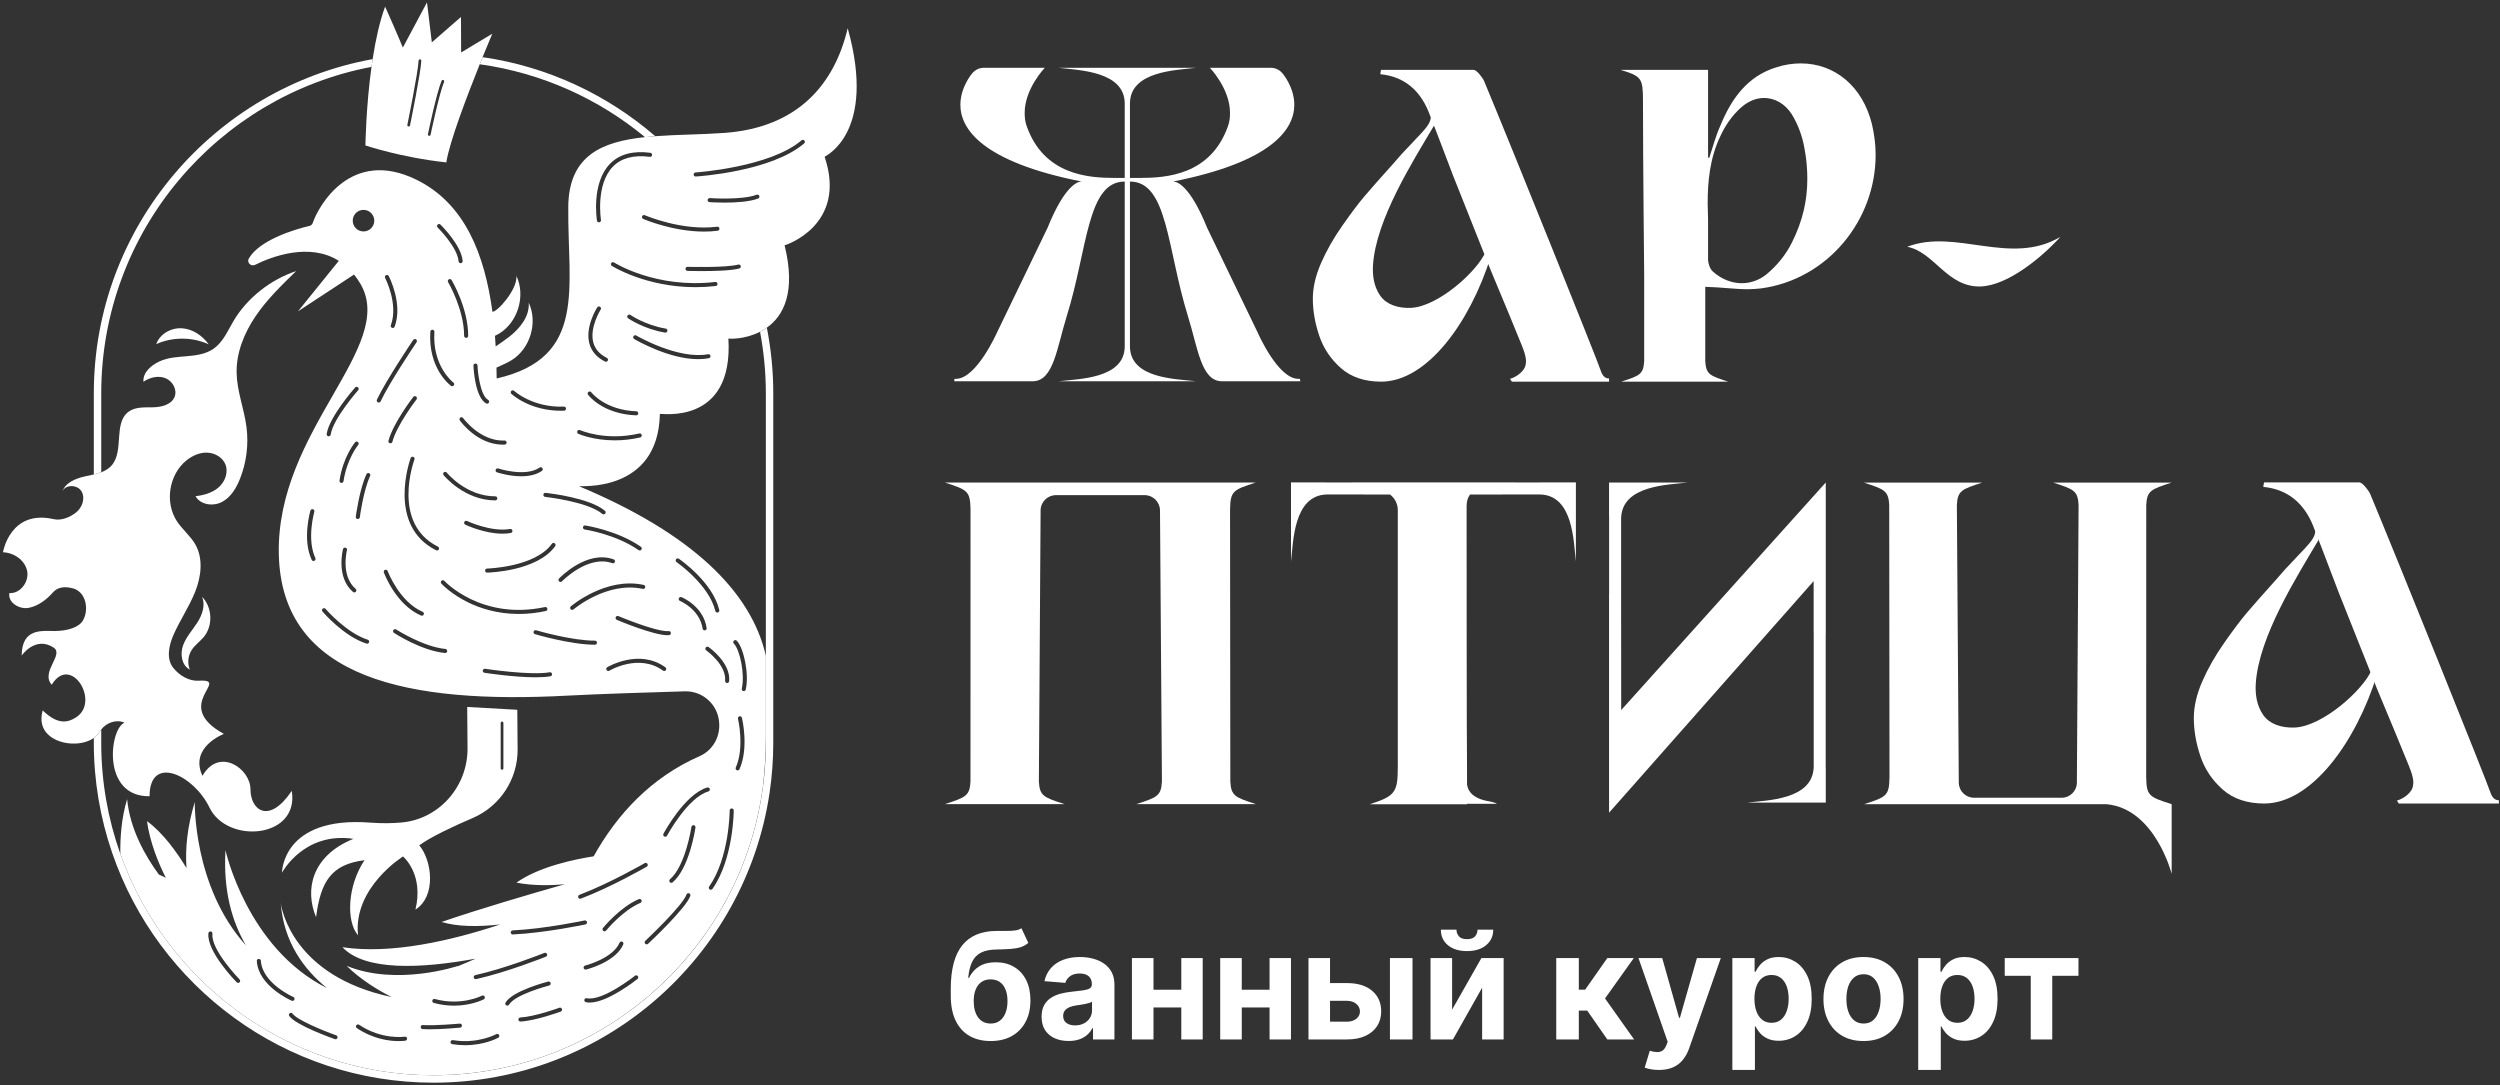
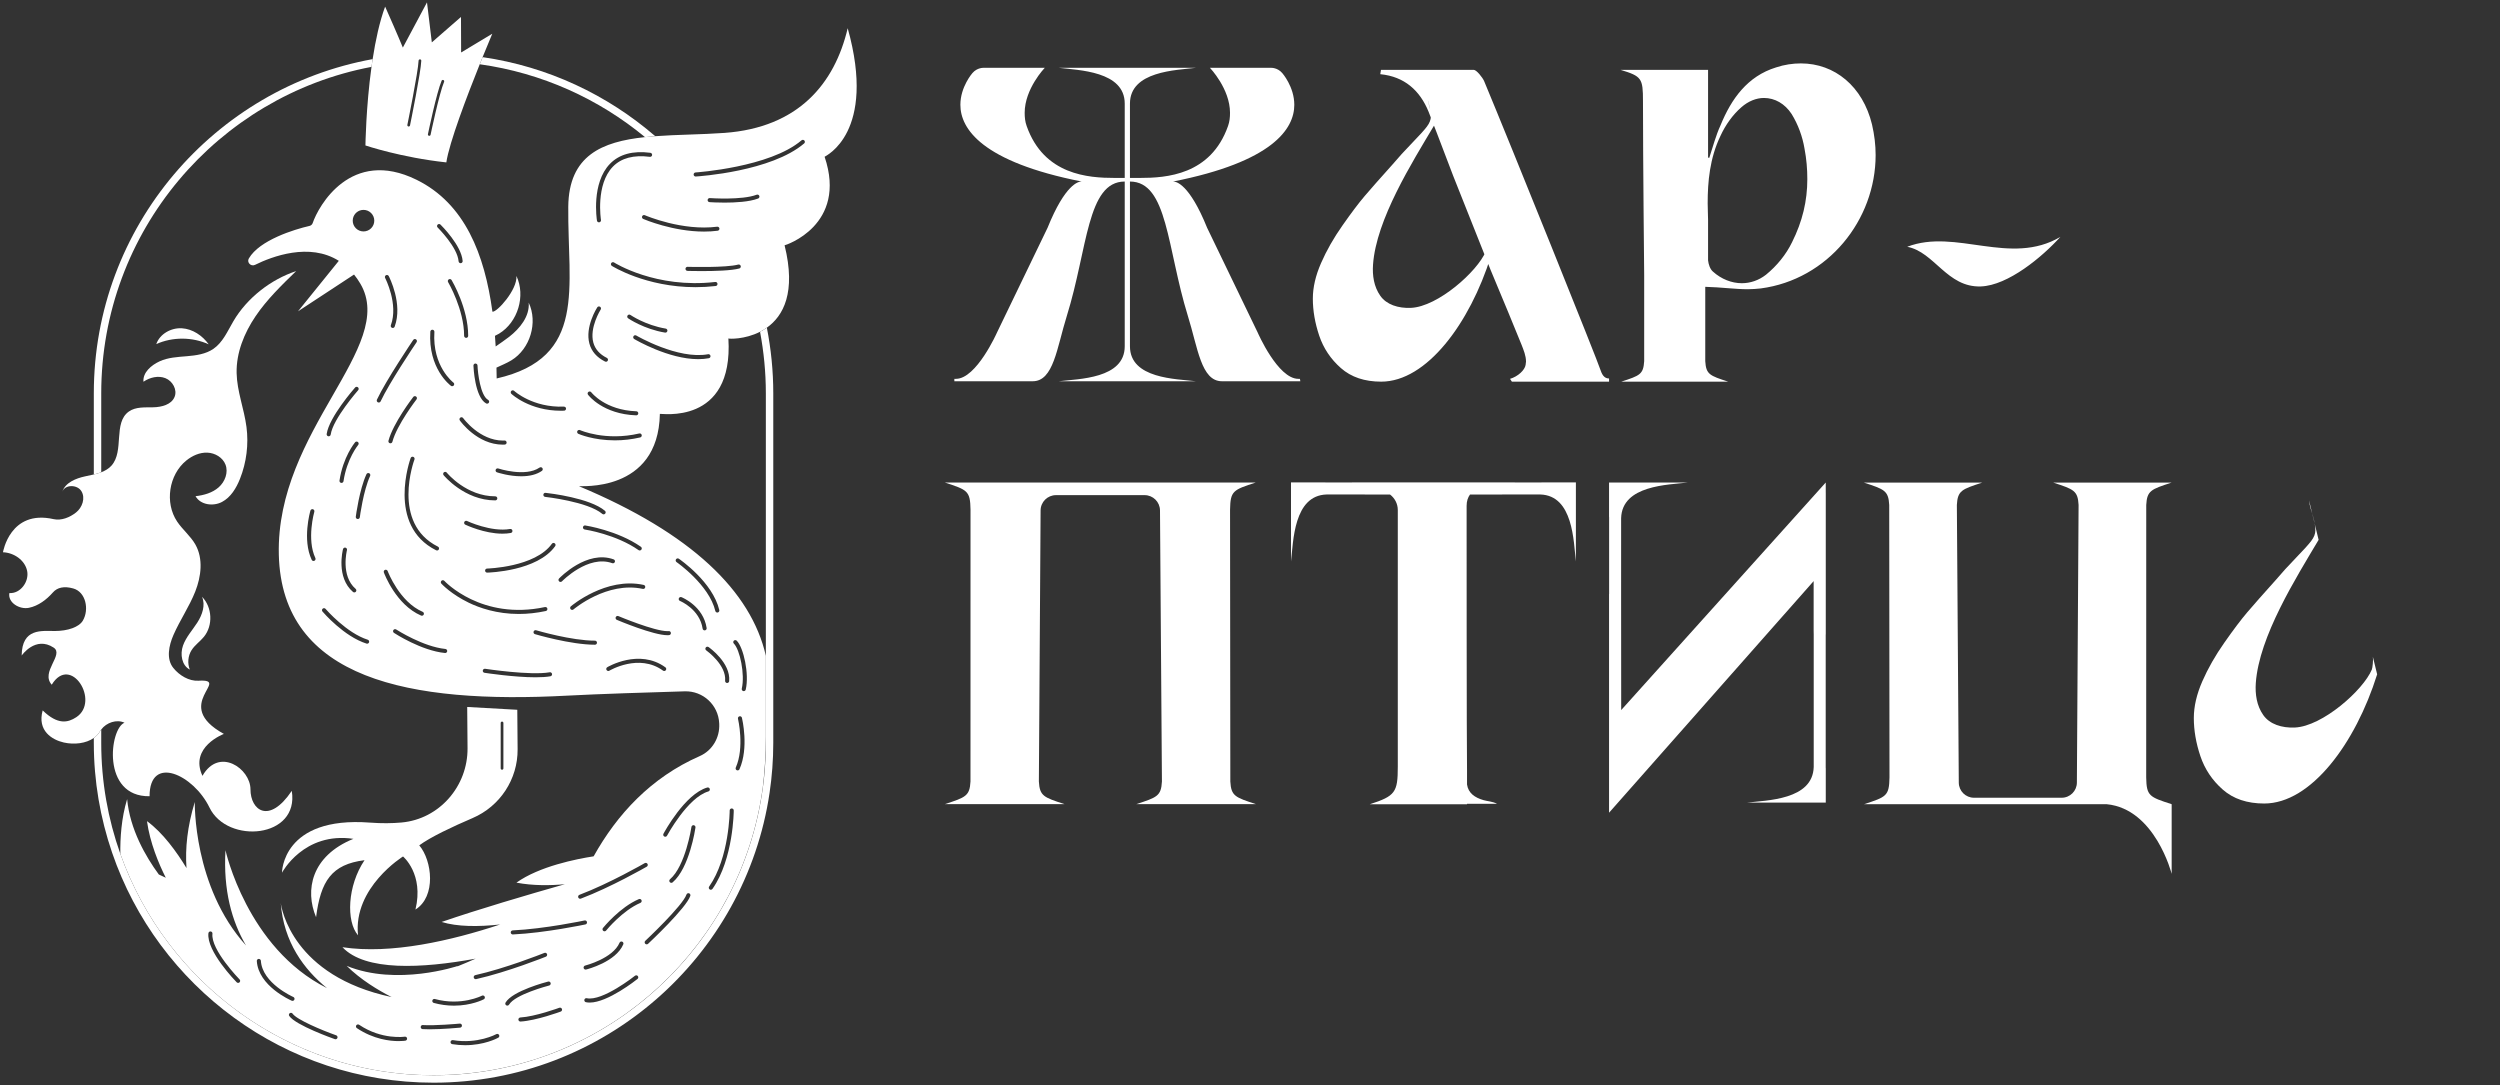
<svg xmlns="http://www.w3.org/2000/svg" width="615" height="267" viewBox="0 0 615 267" fill="none">
  <rect x="0" y="0" width="615" height="267" fill="#333333" stroke="none" />
-   <path d="M251.271 228.338L252.965 231.96C252.4 232.429 251.775 232.777 251.088 233.003C250.402 233.22 249.581 233.363 248.626 233.433C247.679 233.502 246.523 233.55 245.16 233.576C243.613 233.593 242.354 233.841 241.381 234.319C240.408 234.796 239.669 235.548 239.166 236.573C238.662 237.589 238.332 238.918 238.175 240.56H238.371C238.97 239.335 239.813 238.388 240.899 237.72C241.993 237.051 243.344 236.716 244.951 236.716C246.654 236.716 248.143 237.09 249.42 237.837C250.706 238.584 251.705 239.657 252.417 241.055C253.13 242.454 253.486 244.13 253.486 246.085C253.486 248.118 253.086 249.885 252.287 251.388C251.497 252.882 250.372 254.042 248.912 254.867C247.453 255.684 245.716 256.092 243.7 256.092C241.676 256.092 239.93 255.666 238.462 254.815C237.003 253.964 235.873 252.709 235.074 251.049C234.284 249.39 233.888 247.349 233.888 244.925V243.283C233.888 238.462 234.827 234.888 236.703 232.56C238.579 230.231 241.337 229.05 244.977 229.015C245.967 228.998 246.862 228.994 247.661 229.002C248.461 229.011 249.16 228.972 249.759 228.885C250.367 228.798 250.871 228.616 251.271 228.338ZM243.726 251.792C244.578 251.792 245.307 251.571 245.915 251.128C246.532 250.685 247.006 250.05 247.336 249.225C247.674 248.4 247.844 247.414 247.844 246.267C247.844 245.129 247.674 244.165 247.336 243.375C247.006 242.575 246.532 241.967 245.915 241.55C245.299 241.133 244.56 240.925 243.7 240.925C243.057 240.925 242.48 241.042 241.967 241.277C241.455 241.511 241.016 241.859 240.651 242.319C240.295 242.771 240.017 243.331 239.817 244C239.626 244.66 239.531 245.416 239.531 246.267C239.531 247.979 239.9 249.329 240.638 250.32C241.385 251.301 242.415 251.792 243.726 251.792ZM262.877 256.079C261.6 256.079 260.462 255.858 259.463 255.415C258.464 254.963 257.674 254.298 257.092 253.421C256.519 252.535 256.232 251.432 256.232 250.111C256.232 248.999 256.436 248.066 256.844 247.31C257.253 246.554 257.809 245.946 258.512 245.486C259.216 245.025 260.015 244.678 260.91 244.443C261.813 244.209 262.76 244.044 263.75 243.948C264.914 243.826 265.853 243.713 266.565 243.609C267.277 243.496 267.794 243.331 268.116 243.114C268.437 242.897 268.598 242.575 268.598 242.15V242.072C268.598 241.246 268.337 240.608 267.816 240.156C267.303 239.704 266.574 239.479 265.627 239.479C264.628 239.479 263.833 239.7 263.242 240.143C262.652 240.577 262.261 241.125 262.07 241.785L256.936 241.368C257.196 240.152 257.709 239.101 258.473 238.215C259.238 237.32 260.224 236.634 261.431 236.156C262.647 235.669 264.054 235.426 265.653 235.426C266.765 235.426 267.829 235.557 268.845 235.817C269.87 236.078 270.778 236.482 271.569 237.029C272.368 237.576 272.998 238.28 273.458 239.14C273.918 239.991 274.149 241.012 274.149 242.202V255.701H268.884V252.926H268.728C268.407 253.551 267.977 254.103 267.438 254.581C266.899 255.05 266.252 255.419 265.496 255.688C264.741 255.949 263.868 256.079 262.877 256.079ZM264.467 252.248C265.284 252.248 266.005 252.087 266.63 251.766C267.256 251.436 267.746 250.993 268.102 250.437C268.459 249.881 268.637 249.251 268.637 248.548V246.424C268.463 246.537 268.224 246.641 267.92 246.736C267.625 246.823 267.29 246.906 266.917 246.984C266.543 247.053 266.17 247.119 265.796 247.179C265.423 247.232 265.084 247.279 264.78 247.323C264.128 247.418 263.559 247.57 263.073 247.779C262.586 247.987 262.208 248.27 261.939 248.626C261.67 248.973 261.535 249.408 261.535 249.929C261.535 250.685 261.809 251.262 262.356 251.662C262.912 252.053 263.616 252.248 264.467 252.248ZM292.384 243.479V247.844H281.934V243.479H292.384ZM283.758 235.687V255.701H278.455V235.687H283.758ZM295.863 235.687V255.701H290.599V235.687H295.863ZM314.099 243.479V247.844H303.649V243.479H314.099ZM305.473 235.687V255.701H300.17V235.687H305.473ZM317.578 235.687V255.701H312.314V235.687H317.578ZM325.364 241.837H331.345C333.994 241.837 336.062 242.471 337.547 243.739C339.032 244.999 339.775 246.684 339.775 248.795C339.775 250.168 339.441 251.375 338.772 252.418C338.103 253.451 337.139 254.259 335.879 254.841C334.62 255.415 333.108 255.701 331.345 255.701H321.885V235.687H327.188V251.336H331.345C332.274 251.336 333.039 251.102 333.638 250.632C334.237 250.163 334.541 249.564 334.55 248.834C334.541 248.061 334.237 247.431 333.638 246.945C333.039 246.45 332.274 246.202 331.345 246.202H325.364V241.837ZM341.925 255.701V235.687H347.476V255.701H341.925ZM357.216 248.378L364.422 235.687H369.894V255.701H364.604V242.971L357.425 255.701H351.913V235.687H357.216V248.378ZM363.471 228.703H367.341C367.332 230.284 366.746 231.556 365.581 232.52C364.426 233.485 362.863 233.967 360.891 233.967C358.91 233.967 357.342 233.485 356.187 232.52C355.031 231.556 354.454 230.284 354.454 228.703H358.298C358.289 229.302 358.48 229.841 358.871 230.318C359.271 230.796 359.944 231.035 360.891 231.035C361.811 231.035 362.472 230.8 362.871 230.331C363.271 229.862 363.471 229.319 363.471 228.703ZM382.837 255.701V235.687H388.388V243.453H389.951L395.398 235.687H401.913L394.838 245.616L401.991 255.701H395.398L390.459 248.6H388.388V255.701H382.837ZM408.086 263.207C407.382 263.207 406.722 263.15 406.105 263.037C405.497 262.933 404.994 262.798 404.594 262.633L405.845 258.49C406.496 258.689 407.083 258.798 407.604 258.815C408.134 258.833 408.59 258.711 408.972 258.451C409.363 258.19 409.68 257.747 409.923 257.121L410.249 256.275L403.069 235.687H408.907L413.051 250.385H413.259L417.442 235.687H423.318L415.539 257.864C415.166 258.941 414.658 259.88 414.015 260.679C413.381 261.487 412.577 262.108 411.604 262.542C410.631 262.985 409.459 263.207 408.086 263.207ZM426.159 263.207V235.687H431.632V239.049H431.879C432.122 238.51 432.474 237.963 432.935 237.407C433.404 236.842 434.012 236.373 434.759 236C435.515 235.617 436.453 235.426 437.573 235.426C439.033 235.426 440.379 235.808 441.613 236.573C442.846 237.329 443.832 238.471 444.571 240C445.309 241.52 445.678 243.427 445.678 245.72C445.678 247.953 445.318 249.838 444.597 251.375C443.884 252.904 442.911 254.064 441.678 254.854C440.453 255.636 439.081 256.027 437.56 256.027C436.483 256.027 435.567 255.849 434.811 255.493C434.064 255.137 433.451 254.689 432.974 254.151C432.496 253.603 432.131 253.052 431.879 252.496H431.71V263.207H426.159ZM431.593 245.694C431.593 246.884 431.758 247.922 432.088 248.808C432.418 249.694 432.896 250.385 433.521 250.88C434.146 251.366 434.907 251.61 435.801 251.61C436.705 251.61 437.469 251.362 438.095 250.867C438.72 250.363 439.193 249.668 439.515 248.782C439.845 247.887 440.01 246.858 440.01 245.694C440.01 244.539 439.849 243.522 439.528 242.645C439.207 241.768 438.733 241.081 438.108 240.586C437.482 240.091 436.713 239.843 435.801 239.843C434.898 239.843 434.133 240.082 433.508 240.56C432.891 241.038 432.418 241.715 432.088 242.593C431.758 243.47 431.593 244.504 431.593 245.694ZM458.422 256.092C456.398 256.092 454.647 255.662 453.171 254.802C451.702 253.933 450.569 252.726 449.77 251.18C448.97 249.625 448.571 247.822 448.571 245.772C448.571 243.705 448.97 241.898 449.77 240.352C450.569 238.797 451.702 237.589 453.171 236.729C454.647 235.861 456.398 235.426 458.422 235.426C460.446 235.426 462.192 235.861 463.66 236.729C465.137 237.589 466.275 238.797 467.074 240.352C467.873 241.898 468.273 243.705 468.273 245.772C468.273 247.822 467.873 249.625 467.074 251.18C466.275 252.726 465.137 253.933 463.66 254.802C462.192 255.662 460.446 256.092 458.422 256.092ZM458.448 251.792C459.369 251.792 460.137 251.532 460.754 251.01C461.371 250.48 461.836 249.759 462.148 248.847C462.47 247.935 462.63 246.897 462.63 245.733C462.63 244.569 462.47 243.531 462.148 242.619C461.836 241.707 461.371 240.986 460.754 240.456C460.137 239.926 459.369 239.661 458.448 239.661C457.518 239.661 456.736 239.926 456.102 240.456C455.477 240.986 455.003 241.707 454.682 242.619C454.369 243.531 454.213 244.569 454.213 245.733C454.213 246.897 454.369 247.935 454.682 248.847C455.003 249.759 455.477 250.48 456.102 251.01C456.736 251.532 457.518 251.792 458.448 251.792ZM471.882 263.207V235.687H477.355V239.049H477.602C477.845 238.51 478.197 237.963 478.658 237.407C479.127 236.842 479.735 236.373 480.482 236C481.238 235.617 482.176 235.426 483.296 235.426C484.756 235.426 486.102 235.808 487.336 236.573C488.569 237.329 489.555 238.471 490.294 240C491.032 241.52 491.401 243.427 491.401 245.72C491.401 247.953 491.041 249.838 490.32 251.375C489.607 252.904 488.634 254.064 487.401 254.854C486.176 255.636 484.804 256.027 483.283 256.027C482.206 256.027 481.29 255.849 480.534 255.493C479.787 255.137 479.175 254.689 478.697 254.151C478.219 253.603 477.854 253.052 477.602 252.496H477.433V263.207H471.882ZM477.316 245.694C477.316 246.884 477.481 247.922 477.811 248.808C478.141 249.694 478.619 250.385 479.244 250.88C479.869 251.366 480.63 251.61 481.524 251.61C482.428 251.61 483.192 251.362 483.818 250.867C484.443 250.363 484.916 249.668 485.238 248.782C485.568 247.887 485.733 246.858 485.733 245.694C485.733 244.539 485.572 243.522 485.251 242.645C484.93 241.768 484.456 241.081 483.831 240.586C483.205 240.091 482.436 239.843 481.524 239.843C480.621 239.843 479.856 240.082 479.231 240.56C478.614 241.038 478.141 241.715 477.811 242.593C477.481 243.47 477.316 244.504 477.316 245.694ZM493.164 240.052V235.687H511.302V240.052H504.852V255.701H499.561V240.052H493.164Z" fill="white" />
  <path d="M308.955 197.813H294.927H293.567H279.54C284.628 196.155 285.636 195.825 285.835 192.258L285.359 125.553C285.339 123.477 283.651 121.805 281.575 121.805H259.771C257.693 121.805 256.005 123.479 255.987 125.555L255.563 192.258C255.764 195.825 256.769 196.155 261.859 197.813H247.832H246.471H232.443C237.533 196.155 238.54 195.825 238.739 192.258L238.748 125.363C238.667 120.734 237.991 120.514 232.416 118.699H308.927C303.351 120.514 302.676 120.734 302.593 125.363L302.66 192.258C302.861 195.825 303.865 196.155 308.955 197.813Z" fill="white" />
  <path d="M534.229 197.835V197.837V214.971C534.229 214.971 530.186 198.985 518.244 197.835H458.549C464.062 196.039 464.732 195.819 464.814 191.243L464.748 124.217C464.549 120.689 463.556 120.363 458.521 118.724H472.394H473.741H487.614C482.581 120.363 481.586 120.689 481.388 124.217L481.862 192.539C481.881 194.591 483.55 196.245 485.601 196.245H507.172C509.225 196.245 510.894 194.588 510.913 192.533L511.332 124.217C511.134 120.689 510.14 120.363 505.106 118.724H518.978H520.325H534.201C529.165 120.363 528.17 120.689 527.976 124.217L527.964 191.243C528.046 195.819 528.716 196.039 534.229 197.835Z" fill="white" />
  <path d="M379.24 118.674C379.199 118.677 379.165 118.687 379.121 118.69H372.64L372.657 118.674H368.288H360.788H360.685H360.243H358.543H356.712H348.543H346.711H345.012H332.597L332.615 118.69H326.132C326.088 118.687 326.056 118.677 326.015 118.674H317.585V138.121C318.163 133.222 318.216 121.877 326.353 121.642L335.724 121.641L335.743 121.658L341.948 121.654C343.093 122.522 343.857 123.898 343.857 125.467V181.222V188.621C343.857 194.905 343.249 195.818 336.965 197.846H360.889V197.743H368.288C367.173 197.135 365.956 197.135 364.943 196.833C362.815 196.223 361.192 195.109 360.889 192.979V189.531V189.331C360.788 184.159 360.788 127.799 360.788 127.799V124.454C360.788 123.273 361.1 122.366 361.624 121.653L369.512 121.658L369.531 121.641L378.901 121.642C387.039 121.877 387.091 133.222 387.669 138.121V118.674H379.24Z" fill="white" />
  <path d="M449.139 121.177V139.889V144.424V152.569V154.401V156.097C449.134 156.097 449.129 156.097 449.123 156.1V188.898C449.126 188.94 449.137 188.976 449.139 189.017V197.446H429.695C434.591 196.865 445.937 196.813 446.174 188.676V156.1L446.157 155.061V153.249V145.432V142.953L395.827 199.928C395.827 199.928 395.83 197.694 395.83 196.769H395.827V182.246V177.71V149.656V147.825V146.125H395.845V127.246C395.842 127.202 395.83 127.169 395.827 127.128V118.698H415.274C410.375 119.277 399.03 119.329 398.797 127.466L398.794 147.376L398.815 174.676L449.134 118.698V121.2L449.139 121.177Z" fill="white" />
  <path d="M583.724 161.57C583.843 162.333 583.656 164.27 583.471 164.713C581.369 169.76 571.352 178.676 564.525 178.973C561.329 179.112 558.337 178.164 556.765 175.905C555.137 173.596 554.74 170.75 554.928 168.028C555.72 156.589 564.847 142.12 570.379 132.804L568.023 123.085C568.099 123.728 568.212 124.377 568.401 125.04C569.185 127.349 569.581 129.162 569.581 130.476C569.581 131.316 569.241 132.18 568.559 133.077C567.929 133.917 566.681 135.294 564.819 137.212C562.957 139.126 561.317 140.928 559.904 142.608C556.648 146.228 554.277 148.921 552.783 150.678C551.285 152.438 549.423 154.906 547.197 158.085C544.964 161.26 543.155 164.438 541.765 167.617C540.376 170.792 539.681 173.796 539.681 176.632C539.681 179.677 540.219 182.802 541.293 186.005C542.371 189.209 544.204 191.954 546.801 194.237C549.399 196.522 552.795 197.666 556.992 197.666C568.528 197.666 579.465 182.85 584.779 165.888L583.724 161.57Z" fill="white" />
-   <path d="M614.721 196.858C613.812 196.858 613.102 196.35 612.597 194.833C611.89 192.509 589.74 137.489 583.065 121.506C582.66 120.597 581.144 118.674 580.436 118.674H556.944L556.765 119.769C556.765 119.769 556.838 119.786 556.869 119.786C562.837 120.394 566.781 123.834 569.006 129.295C569.065 129.355 572.422 138.107 575.254 145.579L584.706 169.346C587.7 176.486 591.205 184.943 592.572 188.361C593.078 189.677 593.684 191.091 593.684 192.607C593.684 192.811 593.584 193.113 593.584 193.418C593.382 194.731 591.662 196.35 589.638 196.957L590.106 197.666H591.156H614.722L614.721 196.858Z" fill="white" />
  <path d="M395.827 93.103C394.944 93.103 394.255 92.61 393.764 91.136C393.077 88.88 371.568 35.452 365.087 19.932C364.693 19.05 363.22 17.182 362.533 17.182H339.721L339.548 18.244C339.548 18.244 339.62 18.262 339.649 18.262C345.444 18.852 349.273 22.192 351.435 27.496C351.492 27.554 354.753 36.052 357.501 43.308L366.681 66.387C369.587 73.32 372.991 81.532 374.317 84.851C374.811 86.128 375.399 87.503 375.399 88.976C375.399 89.174 375.301 89.467 375.301 89.763C375.105 91.038 373.435 92.61 371.469 93.199L371.924 93.887H372.944H395.828L395.827 93.103ZM365.727 58.836C365.841 59.578 365.66 61.459 365.481 61.888C363.44 66.788 353.712 75.447 347.084 75.735C343.98 75.87 341.075 74.95 339.548 72.756C337.968 70.514 337.581 67.751 337.765 65.107C338.533 53.999 347.396 39.948 352.767 30.902L350.48 21.464C350.553 22.09 350.664 22.72 350.848 23.363C351.608 25.606 351.993 27.367 351.993 28.642C351.993 29.458 351.664 30.296 351 31.167C350.389 31.983 349.177 33.32 347.369 35.183C345.561 37.043 343.968 38.792 342.596 40.423C339.435 43.938 337.132 46.554 335.681 48.259C334.227 49.97 332.419 52.366 330.257 55.452C328.088 58.535 326.332 61.622 324.983 64.708C323.633 67.791 322.959 70.708 322.959 73.462C322.959 76.419 323.48 79.455 324.524 82.564C325.571 85.675 327.351 88.342 329.873 90.558C332.395 92.778 335.693 93.887 339.768 93.887C350.971 93.887 361.592 79.502 366.751 63.028L365.727 58.836ZM469.172 60.708C481.119 56.095 494.567 65.57 506.857 58.267C502.389 63.214 493.987 70.22 487.296 70.463C478.968 70.766 475.888 61.98 469.172 60.708ZM444.601 44.066C444.601 41.595 444.403 39.126 443.909 36.555C443.415 33.588 442.327 30.624 440.745 28.054C439.067 25.484 436.595 24.099 433.925 24.099C432.047 24.099 430.071 24.891 428.389 26.374C426.215 28.25 424.436 30.823 423.251 33.392C420.581 38.927 420.087 44.759 420.087 49.998C420.087 51.48 420.185 52.866 420.185 54.148V61.068V64.036C420.284 65.024 420.679 66.208 421.372 66.802C423.448 68.682 426.017 69.67 428.489 69.67C430.565 69.67 432.64 68.976 434.419 67.594C437.088 65.419 439.363 62.651 440.845 59.587C443.415 54.447 444.601 49.404 444.601 44.066ZM461.405 38.138C461.405 54.148 449.641 68.78 433.135 70.956C432.147 71.052 431.059 71.152 429.971 71.152C426.808 71.152 423.448 70.658 419.493 70.558V88.847C419.691 92.107 420.581 92.406 425.128 93.887H412.573H411.388H398.833C403.381 92.406 404.271 92.107 404.468 88.847V67.694C404.468 67.694 404.172 39.126 404.172 24.891C404.172 19.258 403.875 18.76 398.636 17.182H420.185V38.731C420.284 38.827 420.384 38.827 420.481 38.827C421.372 36.16 422.063 33.392 423.251 30.823C425.917 24.298 429.873 18.76 436.891 16.588C438.967 15.895 441.043 15.598 443.02 15.598C451.323 15.598 458.243 21.234 460.516 30.624C461.109 33.194 461.405 35.664 461.405 38.138ZM319.88 93.788H300.604C295.465 93.788 294.675 85.584 292.203 77.676C287.063 61.068 287.26 44.659 277.968 44.659V55.336V85.187C277.968 93.195 289.336 93.195 294.18 93.788H277.375H277.277H260.472C265.316 93.195 276.684 93.195 276.684 85.187V55.336V44.659C267.391 44.659 267.589 61.168 262.449 77.676C259.977 85.584 259.187 93.788 254.047 93.788H234.772V93.195H235.167C240.208 93.195 245.249 81.828 245.249 81.828L257.704 56.028C262.053 45.252 265.316 44.659 266.008 44.659H266.107C241.592 39.818 236.253 31.711 236.253 25.78C236.253 21.334 239.22 17.971 239.22 17.971C240.407 16.588 241.988 16.684 241.988 16.684H257.013C257.013 16.684 252.069 21.827 252.069 27.756C252.069 28.843 252.169 29.931 252.564 31.019C256.815 43.078 267.788 43.771 274.212 43.771H276.684V25.484C276.684 17.478 265.316 17.279 260.472 16.684H277.277H277.375H294.18C289.336 17.279 277.968 17.478 277.968 25.484V43.771H280.44C286.864 43.771 297.837 43.078 302.088 31.019C302.483 29.931 302.583 28.843 302.583 27.756C302.583 21.827 297.64 16.684 297.64 16.684H312.664C312.664 16.684 314.245 16.588 315.432 17.971C315.432 17.971 318.399 21.334 318.399 25.78C318.399 31.711 313.06 39.818 288.545 44.659H288.645C289.336 44.659 292.599 45.252 296.948 56.028L309.403 81.828C309.403 81.828 314.345 93.195 319.387 93.195H319.783L319.88 93.788Z" fill="white" />
  <path d="M89.421 56.933C87.957 56.933 86.769 55.745 86.769 54.281V54.284C86.769 55.748 87.957 56.934 89.421 56.934C90.885 56.934 92.072 55.748 92.072 54.284C92.072 55.746 90.885 56.933 89.421 56.933Z" fill="white" />
  <path d="M24.905 96.748C24.905 56.889 53.587 23.621 91.391 16.45C91.478 15.817 91.573 15.181 91.67 14.546C52.715 21.629 23.079 55.781 23.079 96.748V116.718C23.705 116.57 24.319 116.394 24.905 116.17V96.748Z" fill="white" />
  <path d="M158.666 33.731C159.494 33.643 160.334 33.566 161.189 33.502C149.422 23.341 134.813 16.396 118.721 14.057C118.497 14.612 118.26 15.2 118.016 15.808C133.321 17.947 147.286 24.322 158.666 33.731Z" fill="white" />
  <path d="M188.645 80.605C188.099 80.994 187.537 81.33 186.972 81.618C187.895 86.525 188.399 91.578 188.399 96.747V161.322V182.766C188.399 227.842 151.727 264.514 106.652 264.514C71.141 264.514 40.863 241.747 29.604 210.05C26.571 201.511 24.905 192.331 24.905 182.766V179.461C24.797 179.605 24.683 179.743 24.596 179.898C24.225 180.557 23.704 181.101 23.079 181.542V182.766C23.079 192.209 24.676 201.279 27.575 209.751C38.825 242.627 70.011 266.339 106.652 266.339C148.56 266.339 183.353 235.329 189.315 195.051C189.908 191.041 190.225 186.939 190.225 182.766V96.747C190.225 91.225 189.672 85.831 188.645 80.605Z" fill="white" />
  <path d="M38.443 84.643C39.315 82.14 42.1 80.596 44.745 80.756C47.392 80.919 49.801 82.555 51.343 84.709C47.313 82.865 42.492 82.84 38.443 84.643Z" fill="white" />
  <path d="M50.168 156.649C52.443 153.862 52.227 149.364 49.695 146.808C50.6 148.852 49.754 151.254 48.548 153.137C47.343 155.021 45.764 156.709 45.017 158.817C44.272 160.924 44.697 163.71 46.695 164.718C46.074 163.184 46.236 161.356 47.116 159.956C47.916 158.682 49.218 157.814 50.168 156.649Z" fill="white" />
  <path d="M36.794 195.875C36.794 185.539 47.616 190.554 51.538 198.667C55.924 207.736 73.688 206.266 71.776 194.548C66.161 202.908 61.616 199.29 61.616 194.18C61.616 189.071 53.895 183.692 49.804 190.862C46.498 183.759 55.075 180.544 55.075 180.544C41.976 173.322 57.156 166.955 48.836 167.458C46.496 167.6 44.114 166.147 42.642 164.323C40.845 162.1 41.533 158.8 42.68 156.182C44.275 152.538 46.571 149.223 48.032 145.523C49.493 141.823 50.029 137.452 48.083 133.984C46.895 131.868 44.912 130.31 43.565 128.292C40.483 123.678 41.524 116.787 45.832 113.288C47.296 112.099 49.135 111.272 51.02 111.35C52.905 111.428 54.801 112.543 55.476 114.306C56.215 116.235 55.345 118.514 53.796 119.879C52.245 121.244 50.153 121.832 48.101 122.062C49.301 124.207 52.433 124.627 54.606 123.48C56.781 122.332 58.132 120.067 59.04 117.782C60.636 113.759 61.191 109.328 60.635 105.038C60.057 100.575 58.306 96.278 58.209 91.778C58.102 86.788 60.065 81.931 62.864 77.799C65.662 73.666 69.273 70.162 72.856 66.686C66.591 68.759 60.772 73.307 57.425 78.995C55.989 81.436 54.832 84.212 52.498 85.818C50.614 87.115 48.244 87.439 45.964 87.63C43.685 87.82 41.336 87.931 39.26 88.89C37.184 89.85 35.104 91.63 35.289 93.91C36.858 92.835 38.931 92.326 40.696 93.031C42.462 93.736 43.664 95.883 42.944 97.643C42.164 99.548 39.765 100.148 37.705 100.195C35.647 100.24 33.403 100.04 31.716 101.223C27.774 103.984 30.633 110.971 27.416 114.551C26.732 115.315 25.857 115.807 24.905 116.17C24.319 116.394 23.705 116.57 23.078 116.718C22.368 116.887 21.646 117.03 20.947 117.182C18.629 117.684 16.056 118.722 15.326 120.978C15.977 119.128 19.015 119.163 20.032 120.839C21.05 122.516 20.252 124.838 18.717 126.058C17.184 127.279 15.088 128.139 13.176 127.706C2.454 125.28 0.732 135.856 0.732 135.856C3.428 135.952 6.132 137.798 6.676 140.44C7.222 143.082 4.998 146.095 2.308 145.891C1.87 148.222 4.788 149.996 7.11 149.523C9.433 149.051 11.461 147.507 13.027 145.728C14.091 144.52 15.751 144.122 18.032 144.764C21.101 145.63 21.993 149.908 20.388 152.663C19.454 154.264 16.696 155.219 13.507 155.228C10.317 155.239 5.401 154.439 5.332 161.263C5.332 161.263 8.706 156.346 13.2 159.314C15.822 161.046 9.9 165.308 12.729 168.439C17.376 160.819 24.717 172.528 18.769 176.431C16.717 177.778 14.216 178.382 10.498 174.758C9.105 179.776 12.832 182.011 15.703 182.658C18.28 183.238 21.168 182.888 23.078 181.542C23.704 181.1 24.227 180.556 24.596 179.899C24.684 179.744 24.799 179.604 24.905 179.462C26.174 177.751 28.718 176.875 30.629 177.792C26.976 179.16 24.877 196.044 36.794 195.875Z" fill="white" />
  <path d="M197.826 35.278C189.768 42.184 171.964 43.372 171.167 43.422L171.132 43.423C170.868 43.423 170.65 43.216 170.634 42.953C170.627 42.822 170.67 42.692 170.758 42.592C170.847 42.492 170.968 42.432 171.102 42.424C171.284 42.412 189.408 41.175 197.175 34.519C197.39 34.339 197.707 34.365 197.88 34.574C198.059 34.782 198.035 35.097 197.826 35.278ZM186.503 48.835C184.332 49.669 180.824 49.844 178.264 49.844C176.406 49.844 174.946 49.755 174.543 49.727C174.263 49.707 174.055 49.468 174.075 49.194C174.092 48.915 174.338 48.715 174.607 48.728C174.688 48.735 182.546 49.285 186.143 47.901C186.267 47.853 186.404 47.858 186.524 47.912C186.647 47.965 186.742 48.064 186.79 48.188C186.89 48.446 186.76 48.735 186.503 48.835ZM182.171 65.812C182.104 65.928 181.998 66.011 181.867 66.047C179.932 66.575 175.814 66.686 172.699 66.686C170.82 66.686 169.382 66.644 169.112 66.638C168.838 66.628 168.62 66.396 168.628 66.121C168.635 65.85 168.855 65.638 169.128 65.638C169.528 65.648 178.612 65.9 181.606 65.082C181.872 65.015 182.147 65.169 182.219 65.432C182.254 65.561 182.238 65.696 182.171 65.812ZM176.399 70.172C176.315 70.278 176.196 70.344 176.063 70.36C174.418 70.549 172.746 70.645 171.091 70.645C158.824 70.645 150.598 65.464 150.516 65.412C150.284 65.264 150.215 64.955 150.363 64.722C150.512 64.492 150.822 64.423 151.054 64.568C151.156 64.635 161.323 71.058 175.948 69.365C176.087 69.348 176.212 69.385 176.315 69.464C176.419 69.547 176.486 69.668 176.502 69.805C176.518 69.936 176.48 70.067 176.399 70.172ZM174.376 88.123C173.555 88.276 172.671 88.352 171.75 88.352C164.455 88.352 156.352 83.599 156.011 83.396C155.774 83.255 155.695 82.948 155.836 82.712C155.904 82.596 156.014 82.515 156.143 82.481C156.27 82.447 156.407 82.468 156.522 82.536C156.623 82.596 166.763 88.51 174.194 87.14C174.47 87.09 174.726 87.267 174.778 87.54C174.826 87.812 174.646 88.073 174.376 88.123ZM157.49 107.608C155.446 108.084 153.351 108.327 151.262 108.327C145.94 108.327 142.415 106.781 142.268 106.716C142.018 106.603 141.906 106.305 142.019 106.055C142.074 105.935 142.171 105.841 142.296 105.795C142.423 105.747 142.562 105.751 142.682 105.805C142.742 105.833 148.932 108.579 157.263 106.633C157.539 106.571 157.803 106.741 157.863 107.008C157.926 107.276 157.758 107.544 157.49 107.608ZM148.815 125.655C148.916 125.74 148.979 125.861 148.991 125.996C149.002 126.127 148.96 126.256 148.874 126.357C148.779 126.471 148.64 126.536 148.492 126.536C148.374 126.536 148.259 126.493 148.17 126.416C144.603 123.4 134.214 122.244 134.11 122.233C133.835 122.203 133.635 121.955 133.666 121.681C133.698 121.397 133.94 121.199 134.215 121.239C135.322 121.36 145.111 122.52 148.815 125.655ZM157.787 135.207C157.692 135.339 157.539 135.42 157.376 135.42C157.274 135.42 157.176 135.388 157.09 135.331C151.579 131.472 144.146 130.303 143.832 130.256C143.56 130.215 143.371 129.959 143.411 129.687C143.432 129.551 143.503 129.432 143.611 129.353C143.716 129.277 143.852 129.243 143.982 129.268C144.06 129.277 151.927 130.496 157.663 134.509C157.89 134.667 157.944 134.98 157.787 135.207ZM158.656 144.109C158.728 144.221 158.752 144.355 158.724 144.485C158.695 144.619 158.616 144.731 158.504 144.803C158.392 144.875 158.259 144.892 158.127 144.867C149.344 142.948 141.163 149.845 141.082 149.915C140.992 149.995 140.875 150.037 140.754 150.037C140.608 150.037 140.47 149.973 140.375 149.864C140.288 149.763 140.246 149.633 140.255 149.5C140.266 149.367 140.327 149.245 140.428 149.159C140.514 149.085 149.054 141.853 158.343 143.889C158.472 143.919 158.584 143.996 158.656 144.109ZM164.498 155.251C164.619 155.228 164.751 155.269 164.854 155.349C164.959 155.433 165.026 155.561 165.039 155.703C165.066 155.977 164.862 156.221 164.587 156.245C164.467 156.257 164.339 156.263 164.203 156.263C160.699 156.263 152.1 152.636 151.736 152.483C151.482 152.373 151.363 152.079 151.47 151.827C151.523 151.703 151.62 151.608 151.742 151.556C151.866 151.505 152.004 151.508 152.127 151.56C152.216 151.6 160.938 155.263 164.186 155.263C164.296 155.263 164.4 155.259 164.498 155.251ZM166.302 137.579C166.46 137.353 166.767 137.296 166.998 137.448C167.336 137.68 175.314 143.199 176.946 150.069C176.975 150.199 176.955 150.333 176.886 150.445C176.815 150.56 176.704 150.641 176.575 150.671C176.536 150.68 176.499 150.685 176.459 150.685C176.226 150.685 176.026 150.528 175.971 150.301C174.446 143.867 166.512 138.329 166.432 138.275C166.206 138.117 166.147 137.805 166.302 137.579ZM179.374 167.559C179.352 167.819 179.136 168.013 178.876 168.013L178.826 168.011C178.556 167.987 178.354 167.743 178.379 167.468C178.728 163.617 173.938 160.137 173.734 159.991C173.624 159.915 173.551 159.8 173.528 159.667C173.506 159.536 173.535 159.403 173.614 159.295C173.688 159.185 173.804 159.112 173.939 159.089C174.072 159.071 174.202 159.097 174.31 159.175C174.531 159.331 179.783 163.061 179.374 167.559ZM180.002 198.877C180.278 198.877 180.502 199.101 180.502 199.377C180.502 199.496 180.442 211.287 175.271 218.667C175.178 218.8 175.023 218.881 174.86 218.881C174.758 218.881 174.66 218.849 174.575 218.791C174.464 218.715 174.391 218.6 174.368 218.468C174.346 218.336 174.374 218.204 174.451 218.095C179.444 210.968 179.502 199.492 179.502 199.377C179.502 199.101 179.726 198.877 180.002 198.877ZM180.524 157.608C180.715 157.42 181.043 157.42 181.234 157.608C182.919 159.295 184.351 165.8 183.45 169.633C183.395 169.86 183.195 170.019 182.963 170.019C182.922 170.019 182.883 170.013 182.846 170.004C182.718 169.975 182.607 169.895 182.536 169.781C182.466 169.667 182.446 169.533 182.476 169.403C183.299 165.903 182.016 159.805 180.524 158.316C180.431 158.221 180.379 158.096 180.379 157.961C180.379 157.828 180.431 157.703 180.524 157.608ZM181.914 189.223C181.835 189.403 181.655 189.52 181.458 189.52C181.387 189.52 181.319 189.505 181.254 189.477C181.132 189.424 181.039 189.325 180.991 189.2C180.943 189.075 180.947 188.94 181 188.817C183.202 183.864 181.56 176.884 181.544 176.813C181.479 176.545 181.644 176.275 181.912 176.211C182.039 176.177 182.172 176.199 182.288 176.268C182.404 176.337 182.484 176.448 182.516 176.579C182.588 176.877 184.255 183.957 181.914 189.223ZM164.092 205.576C164.006 205.739 163.836 205.84 163.651 205.84C163.571 205.84 163.492 205.821 163.418 205.783C163.174 205.652 163.08 205.348 163.21 205.105C163.423 204.707 168.487 195.333 173.983 193.729C174.244 193.659 174.523 193.804 174.604 194.068C174.68 194.333 174.527 194.612 174.264 194.691C169.163 196.18 164.142 205.483 164.092 205.576ZM165.471 217.059C165.38 217.137 165.266 217.18 165.146 217.18C164.999 217.18 164.86 217.116 164.766 217.005C164.587 216.796 164.612 216.48 164.82 216.301C168.631 213.036 170.082 203.52 170.096 203.424C170.115 203.291 170.188 203.167 170.299 203.088C170.408 203.008 170.535 202.98 170.671 203.003C170.796 203.021 170.912 203.091 170.992 203.199C171.072 203.305 171.106 203.437 171.086 203.569C171.027 203.973 169.599 213.521 165.471 217.059ZM169.819 220.383C168.804 223.384 159.808 231.819 159.426 232.175C159.332 232.263 159.211 232.311 159.084 232.311C158.946 232.311 158.812 232.253 158.719 232.152C158.628 232.055 158.58 231.927 158.584 231.793C158.59 231.66 158.646 231.536 158.743 231.444C158.835 231.36 167.944 222.808 168.871 220.061C168.962 219.803 169.243 219.656 169.504 219.748C169.766 219.837 169.907 220.121 169.819 220.383ZM157.816 221.829C157.767 221.953 157.672 222.051 157.55 222.103C153.167 223.976 149.268 228.716 149.104 228.917C149.01 229.035 148.868 229.103 148.716 229.103C148.603 229.103 148.494 229.064 148.404 228.992C148.298 228.907 148.234 228.787 148.219 228.655C148.204 228.521 148.243 228.391 148.327 228.287C148.496 228.08 152.508 223.171 157.156 221.183C157.28 221.129 157.416 221.129 157.539 221.179C157.664 221.228 157.76 221.324 157.812 221.445C157.864 221.568 157.867 221.705 157.816 221.829ZM156.83 240.817C156.532 241.055 149.516 246.633 145.075 246.633C144.742 246.633 144.424 246.603 144.134 246.54C144.004 246.512 143.892 246.436 143.819 246.324C143.746 246.212 143.722 246.077 143.75 245.947C143.778 245.815 143.855 245.701 143.967 245.628C144.08 245.556 144.212 245.535 144.344 245.563C148.203 246.377 156.126 240.1 156.204 240.036C156.423 239.865 156.738 239.901 156.908 240.113C157.079 240.329 157.044 240.644 156.83 240.817ZM143.634 237.757C143.703 237.643 143.812 237.561 143.942 237.531C144.01 237.513 150.767 235.783 152.408 231.912C152.52 231.655 152.806 231.537 153.066 231.647C153.319 231.756 153.438 232.051 153.331 232.303C151.487 236.647 144.478 238.429 144.182 238.501C144.143 238.511 144.103 238.516 144.062 238.516C143.83 238.516 143.631 238.359 143.576 238.135C143.544 238.005 143.566 237.872 143.634 237.757ZM137.943 248.847C137.883 248.869 131.918 251.076 128.052 251.301H128.048H128.023C127.759 251.301 127.539 251.095 127.523 250.832C127.508 250.556 127.719 250.32 127.994 250.301C131.662 250.091 137.536 247.932 137.594 247.909C137.716 247.864 137.854 247.871 137.974 247.924C138.098 247.98 138.191 248.079 138.238 248.205C138.332 248.463 138.2 248.751 137.943 248.847ZM125.231 247.139C125.14 247.293 124.978 247.387 124.798 247.387C124.708 247.387 124.62 247.363 124.544 247.317C124.308 247.179 124.228 246.873 124.366 246.635C126.052 243.749 134.49 241.557 134.848 241.465C135.135 241.403 135.388 241.56 135.458 241.824C135.526 242.093 135.364 242.367 135.098 242.435C134.752 242.524 126.683 244.652 125.231 247.139ZM122.575 255.277C122.231 255.465 119.08 257.119 114.418 257.119C113.359 257.119 112.294 257.032 111.246 256.859C110.974 256.815 110.79 256.555 110.835 256.283C110.88 256.019 111.138 255.835 111.406 255.871C117.498 256.887 122.046 254.428 122.091 254.401C122.331 254.269 122.631 254.351 122.771 254.596C122.904 254.839 122.816 255.144 122.575 255.277ZM105.66 253.209C105.016 253.209 104.444 253.192 103.96 253.161C103.827 253.152 103.704 253.092 103.618 252.992C103.528 252.889 103.486 252.761 103.495 252.628C103.504 252.481 103.571 252.345 103.679 252.259C103.776 252.177 103.899 252.139 104.042 252.167C106.974 252.351 112.463 251.863 113.079 251.807C113.218 251.788 113.35 251.829 113.454 251.911C113.558 251.996 113.626 252.12 113.638 252.255C113.664 252.529 113.463 252.775 113.188 252.8C113.015 252.817 108.878 253.209 105.66 253.209ZM106.36 246.107C106.438 245.837 106.71 245.68 106.974 245.755C113.482 247.537 118.498 244.969 118.547 244.943C118.66 244.881 118.795 244.867 118.922 244.904C119.052 244.944 119.159 245.033 119.223 245.155C119.284 245.273 119.296 245.408 119.255 245.537C119.215 245.664 119.128 245.767 119.01 245.828C118.888 245.891 115.98 247.391 111.675 247.391C110.01 247.391 108.34 247.167 106.711 246.72C106.447 246.648 106.29 246.372 106.36 246.107ZM116.606 240.104C116.676 239.992 116.788 239.913 116.918 239.884C124.268 238.235 132.935 234.808 133.899 234.424C134.034 234.365 134.171 234.367 134.292 234.417C134.416 234.469 134.514 234.567 134.564 234.693C134.667 234.948 134.543 235.24 134.288 235.344C134.198 235.381 124.878 239.123 117.136 240.86H117.134C117.099 240.868 117.063 240.872 117.027 240.872C116.796 240.872 116.591 240.708 116.539 240.481C116.511 240.351 116.534 240.217 116.606 240.104ZM126.118 228.876C134.003 228.509 143.706 226.455 143.802 226.435C143.934 226.407 144.068 226.429 144.178 226.5C144.29 226.572 144.367 226.685 144.395 226.82C144.423 226.948 144.399 227.083 144.326 227.195C144.252 227.307 144.14 227.384 144.01 227.411C143.912 227.432 134.127 229.504 126.164 229.876H126.16H126.14C125.874 229.876 125.655 229.667 125.64 229.4C125.63 229.124 125.843 228.889 126.118 228.876ZM142.263 220.387C142.318 220.265 142.418 220.172 142.543 220.127C149.88 217.353 158.52 212.383 158.602 212.333C158.839 212.196 159.143 212.277 159.286 212.515C159.423 212.756 159.342 213.061 159.103 213.2C158.743 213.407 150.246 218.284 142.896 221.06C142.842 221.083 142.782 221.095 142.718 221.095C142.51 221.095 142.322 220.964 142.25 220.769C142.203 220.645 142.207 220.508 142.263 220.387ZM173.34 155.072C173.09 155.072 172.883 154.892 172.846 154.647C172.12 149.824 167.323 147.852 167.275 147.833C167.02 147.729 166.895 147.439 166.995 147.183C167.096 146.933 167.384 146.804 167.642 146.901C167.864 146.991 173.023 149.112 173.835 154.499C173.875 154.771 173.687 155.025 173.414 155.067C173.39 155.071 173.363 155.072 173.34 155.072ZM163.799 164.861C163.636 165.084 163.323 165.135 163.102 164.972C157.182 160.663 149.97 164.948 149.899 164.993C149.82 165.041 149.731 165.067 149.638 165.067C149.463 165.067 149.302 164.977 149.212 164.828C149.142 164.716 149.122 164.581 149.151 164.451C149.183 164.321 149.263 164.211 149.376 164.141C149.455 164.093 157.219 159.459 163.688 164.163C163.911 164.325 163.962 164.637 163.799 164.861ZM137.527 142.312C137.806 142.021 144.415 135.228 150.956 137.603C151.215 137.697 151.35 137.985 151.255 138.243C151.211 138.367 151.119 138.467 150.996 138.524C150.875 138.58 150.736 138.587 150.615 138.543C144.7 136.396 138.312 142.939 138.248 143.004C138.156 143.103 138.024 143.159 137.888 143.159C137.758 143.159 137.635 143.109 137.542 143.019C137.343 142.828 137.336 142.511 137.527 142.312ZM146.358 158.603C140.38 158.603 131.686 156.028 131.598 156.001C131.471 155.964 131.366 155.879 131.302 155.761C131.239 155.643 131.226 155.507 131.263 155.379C131.302 155.249 131.392 155.14 131.511 155.077C131.627 155.015 131.763 155.004 131.89 155.045C132.246 155.151 140.618 157.603 146.358 157.603C146.634 157.603 146.858 157.827 146.858 158.103C146.858 158.379 146.634 158.603 146.358 158.603ZM135.719 166.161C135.642 166.271 135.527 166.343 135.395 166.365C134.458 166.531 133.23 166.615 131.743 166.615C126.464 166.615 119.478 165.552 119.184 165.507C119.051 165.487 118.935 165.416 118.855 165.308C118.776 165.201 118.744 165.068 118.766 164.936C118.806 164.669 119.06 164.493 119.335 164.517C119.446 164.537 130.49 166.217 135.223 165.381C135.342 165.353 135.471 165.377 135.58 165.448C135.695 165.524 135.776 165.648 135.8 165.785C135.824 165.917 135.796 166.051 135.719 166.161ZM108.572 143.568C108.388 143.365 108.403 143.049 108.603 142.863C108.807 142.679 109.123 142.689 109.31 142.892C109.402 142.992 118.443 152.675 134.058 149.335C134.192 149.305 134.323 149.332 134.435 149.404C134.547 149.477 134.624 149.589 134.651 149.72C134.68 149.849 134.655 149.984 134.582 150.096C134.51 150.208 134.398 150.284 134.267 150.312C132.03 150.791 129.79 151.035 127.607 151.035C122.182 151.035 117.928 149.529 115.315 148.267C110.97 146.167 108.668 143.673 108.572 143.568ZM109.515 160.641L109.463 160.639C103.639 160.055 97.19 155.865 96.918 155.687C96.806 155.613 96.73 155.501 96.702 155.372C96.675 155.24 96.701 155.108 96.774 154.996C96.85 154.881 96.965 154.804 97.097 154.777C97.226 154.752 97.358 154.777 97.467 154.852C97.737 155.025 104.128 159.1 109.566 159.644C109.839 159.671 110.039 159.917 110.012 160.192C109.987 160.448 109.774 160.641 109.515 160.641ZM94.726 140.183C94.847 140.136 94.984 140.143 95.106 140.197C95.228 140.253 95.322 140.353 95.367 140.479C95.484 140.785 98.303 148.077 103.979 150.509C104.102 150.561 104.196 150.659 104.246 150.781C104.298 150.907 104.295 151.043 104.242 151.167C104.164 151.349 103.984 151.469 103.783 151.469C103.716 151.469 103.65 151.456 103.586 151.429C97.423 148.787 94.55 141.149 94.43 140.825C94.335 140.565 94.466 140.277 94.726 140.183ZM93.631 98.736C93.549 98.911 93.371 99.023 93.179 99.023C93.105 99.023 93.032 99.007 92.965 98.975C92.716 98.859 92.609 98.56 92.726 98.309C95.011 93.457 101.584 83.722 101.65 83.626C101.724 83.516 101.839 83.442 101.97 83.416C102.102 83.391 102.235 83.418 102.344 83.492C102.454 83.566 102.528 83.679 102.555 83.809C102.58 83.942 102.554 84.075 102.478 84.187C101.792 85.204 95.783 94.163 93.631 98.736ZM89.421 56.935C87.957 56.935 86.77 55.747 86.77 54.284V54.282C86.77 54.267 86.774 54.252 86.775 54.237C86.778 54.071 86.791 53.907 86.825 53.749C87.071 52.54 88.141 51.631 89.421 51.631C90.886 51.631 92.073 52.819 92.073 54.284C92.073 55.747 90.886 56.935 89.421 56.935ZM91.052 117.075C89.375 120.712 88.523 127.18 88.516 127.244V127.247C88.483 127.495 88.27 127.681 88.02 127.681C88.001 127.681 87.981 127.68 87.962 127.677C87.823 127.661 87.704 127.593 87.624 127.487C87.542 127.381 87.507 127.249 87.523 127.117C87.559 126.845 88.409 120.421 90.146 116.656C90.202 116.535 90.302 116.441 90.43 116.395C90.555 116.347 90.69 116.355 90.81 116.413C90.93 116.467 91.022 116.567 91.07 116.693C91.115 116.819 91.109 116.953 91.052 117.075ZM90.79 157.999C90.725 158.208 90.532 158.348 90.312 158.348C90.263 158.348 90.213 158.34 90.163 158.325C84.612 156.571 79.542 150.685 79.33 150.436C79.15 150.225 79.175 149.909 79.383 149.731C79.593 149.552 79.911 149.573 80.087 149.784C80.298 150.027 85.302 155.741 90.465 157.372C90.59 157.411 90.694 157.499 90.757 157.616C90.818 157.735 90.83 157.871 90.79 157.999ZM77.343 137.952H77.341C77.274 137.984 77.202 138 77.13 138C76.936 138 76.759 137.888 76.677 137.713C74.334 132.732 76.279 125.897 76.362 125.609C76.4 125.481 76.486 125.376 76.603 125.311C76.719 125.248 76.855 125.232 76.983 125.269C77.246 125.347 77.399 125.625 77.323 125.888C77.303 125.956 75.409 132.668 77.582 137.285C77.698 137.535 77.591 137.833 77.343 137.952ZM84.503 118.372C84.465 118.617 84.258 118.797 84.008 118.797C83.984 118.797 83.959 118.796 83.934 118.792C83.8 118.772 83.686 118.703 83.606 118.595C83.526 118.488 83.494 118.356 83.514 118.223C84.379 112.449 87.228 108.952 87.349 108.807C87.525 108.595 87.839 108.567 88.054 108.743C88.264 108.919 88.294 109.233 88.119 109.445C88.09 109.48 85.332 112.84 84.503 118.372ZM87.486 144.859C87.694 145.037 87.719 145.353 87.54 145.563C87.446 145.673 87.307 145.737 87.16 145.737C87.04 145.737 86.926 145.695 86.835 145.616C82.647 142.028 84.31 135.363 84.383 135.08C84.451 134.82 84.719 134.652 84.99 134.721C85.259 134.792 85.421 135.065 85.353 135.332C85.335 135.395 83.763 141.667 87.486 144.859ZM87.358 95.327C87.445 95.227 87.566 95.167 87.699 95.157C87.817 95.147 87.965 95.194 88.063 95.281C88.165 95.37 88.225 95.492 88.233 95.626C88.242 95.759 88.197 95.887 88.109 95.987C88.046 96.056 81.899 103.075 81.351 106.904C81.315 107.149 81.103 107.333 80.855 107.333C80.834 107.333 80.81 107.332 80.788 107.329C80.653 107.309 80.537 107.241 80.457 107.135C80.376 107.028 80.343 106.896 80.361 106.764C80.95 102.64 87.097 95.623 87.358 95.327ZM94.955 67.7C95.198 67.573 95.501 67.668 95.629 67.912C95.774 68.189 99.144 74.767 97.087 80.353C97.016 80.549 96.827 80.68 96.619 80.68C96.559 80.68 96.501 80.669 96.446 80.648C96.322 80.604 96.222 80.512 96.166 80.389C96.109 80.269 96.103 80.133 96.15 80.007C98.061 74.819 94.775 68.439 94.742 68.375C94.615 68.129 94.71 67.827 94.955 67.7ZM102.462 98.255C102.411 98.317 97.643 104.501 96.527 108.683C96.469 108.901 96.271 109.053 96.044 109.053C96.003 109.053 95.962 109.048 95.918 109.037C95.787 109.001 95.679 108.919 95.611 108.804C95.544 108.688 95.527 108.553 95.562 108.424C96.719 104.087 101.466 97.906 101.668 97.644C101.748 97.537 101.867 97.471 101.999 97.454C102.14 97.435 102.264 97.472 102.37 97.553C102.587 97.723 102.628 98.037 102.462 98.255ZM107.732 134.473C107.852 134.532 107.94 134.635 107.983 134.761C108.026 134.888 108.016 135.023 107.956 135.143C107.871 135.313 107.699 135.42 107.51 135.42C107.432 135.42 107.355 135.401 107.287 135.367C95.015 129.232 100.96 112.841 101.02 112.676C101.12 112.416 101.403 112.283 101.664 112.384C101.922 112.481 102.054 112.769 101.959 113.027C101.899 113.184 96.165 128.689 107.732 134.473ZM105.863 81.582C105.871 81.45 105.936 81.322 106.042 81.232C106.143 81.145 106.278 81.104 106.4 81.115C106.527 81.123 106.65 81.183 106.739 81.284C106.827 81.385 106.87 81.513 106.86 81.647C106.314 90.129 111.479 94.07 111.531 94.108C111.639 94.188 111.71 94.304 111.73 94.436C111.748 94.568 111.716 94.7 111.636 94.807C111.543 94.935 111.394 95.011 111.235 95.011C111.127 95.011 111.023 94.976 110.938 94.913C110.706 94.743 105.28 90.633 105.863 81.582ZM107.654 55.259C107.847 55.062 108.163 55.057 108.36 55.251C108.571 55.458 113.515 60.349 113.811 64.207C113.822 64.34 113.779 64.469 113.691 64.571C113.607 64.671 113.488 64.731 113.356 64.743L113.312 64.746C113.052 64.746 112.834 64.541 112.814 64.283C112.548 60.816 107.71 56.014 107.662 55.965C107.566 55.872 107.512 55.747 107.511 55.614C107.51 55.48 107.56 55.353 107.654 55.259ZM114.674 83.116C114.398 83.116 114.174 82.892 114.174 82.616C114.174 76.115 110.272 69.469 110.234 69.404C110.091 69.165 110.17 68.859 110.406 68.718C110.52 68.647 110.655 68.628 110.782 68.662C110.911 68.694 111.02 68.775 111.091 68.889C111.258 69.171 115.174 75.831 115.174 82.616C115.174 82.892 114.95 83.116 114.674 83.116ZM116.947 89.424C117.26 89.454 117.455 89.641 117.466 89.904C117.538 91.766 118.172 97.315 120.075 98.372C120.315 98.505 120.403 98.811 120.27 99.052C120.182 99.21 120.014 99.309 119.832 99.309C119.747 99.309 119.664 99.288 119.59 99.247C116.79 97.691 116.478 90.259 116.466 89.944C116.458 89.668 116.672 89.436 116.947 89.424ZM123.74 108.38C123.862 108.38 123.984 108.377 124.11 108.372C124.211 108.355 124.339 108.388 124.44 108.469C124.552 108.56 124.624 108.701 124.631 108.848C124.636 108.983 124.591 109.111 124.502 109.209C124.411 109.307 124.288 109.365 124.155 109.371C123.998 109.379 123.842 109.383 123.687 109.383C117.423 109.383 113.294 103.673 113.122 103.431C113.043 103.323 113.014 103.191 113.034 103.059C113.056 102.927 113.128 102.811 113.238 102.733C113.343 102.655 113.475 102.627 113.606 102.645C113.739 102.667 113.854 102.739 113.934 102.848C113.974 102.905 117.971 108.38 123.74 108.38ZM133.3 115.841C132.034 116.72 130.326 117.164 128.22 117.164C125.272 117.164 122.554 116.292 122.254 116.193C122.127 116.151 122.023 116.06 121.964 115.943C121.904 115.823 121.895 115.687 121.938 115.559C122.023 115.301 122.302 115.156 122.57 115.243C122.635 115.265 129.248 117.428 132.731 115.021C132.963 114.867 133.274 114.923 133.427 115.148C133.503 115.257 133.531 115.389 133.508 115.521C133.483 115.653 133.41 115.767 133.3 115.841ZM119.47 140.02C119.563 139.923 119.687 139.868 119.82 139.865C119.939 139.863 131.64 139.54 135.762 133.771C135.839 133.661 135.955 133.588 136.087 133.565C136.222 133.544 136.352 133.576 136.46 133.656C136.683 133.813 136.735 134.127 136.575 134.351C132.179 140.505 120.346 140.853 119.844 140.865H119.842H119.832C119.563 140.865 119.338 140.647 119.332 140.377C119.33 140.243 119.379 140.116 119.47 140.02ZM109.126 116.891C109.042 116.788 109.003 116.659 109.018 116.525C109.031 116.392 109.096 116.273 109.199 116.188C109.303 116.105 109.442 116.06 109.566 116.08C109.698 116.093 109.818 116.159 109.903 116.263C110.098 116.5 114.782 122.097 121.839 122.097C122.115 122.097 122.339 122.321 122.339 122.597C122.339 122.873 122.115 123.097 121.839 123.097C114.231 123.097 109.176 116.953 109.126 116.891ZM114.222 128.4C114.346 128.152 114.642 128.044 114.89 128.165C114.948 128.193 120.832 130.944 125.478 130.129C125.606 130.104 125.739 130.131 125.846 130.204C125.958 130.279 126.031 130.397 126.056 130.535C126.079 130.667 126.051 130.799 125.974 130.909C125.898 131.019 125.783 131.091 125.65 131.113C125.012 131.227 124.32 131.284 123.598 131.284C119.17 131.284 114.648 129.157 114.459 129.067C114.21 128.947 114.103 128.649 114.222 128.4ZM125.772 96.175C125.964 95.975 126.28 95.966 126.479 96.151C126.524 96.194 131.043 100.323 138.73 100.028C139.043 100.056 139.239 100.245 139.247 100.511C139.256 100.787 139.04 101.019 138.766 101.028C138.498 101.037 138.231 101.043 137.97 101.043C130.327 101.043 125.978 97.052 125.796 96.882C125.596 96.694 125.586 96.376 125.772 96.175ZM154.386 77.604C154.542 77.377 154.854 77.319 155.08 77.476C155.119 77.501 158.772 80.001 163.764 80.834C163.896 80.856 164.012 80.927 164.09 81.036C164.167 81.144 164.198 81.278 164.176 81.409C164.135 81.651 163.928 81.827 163.683 81.827C163.654 81.827 163.627 81.826 163.599 81.82C158.412 80.955 154.67 78.407 154.512 78.299C154.286 78.141 154.23 77.829 154.386 77.604ZM144.752 96.403C144.971 96.24 145.288 96.281 145.454 96.501C145.487 96.547 148.847 100.901 156.535 101.175C156.668 101.18 156.792 101.236 156.883 101.333C156.974 101.432 157.022 101.559 157.018 101.693C157.007 101.964 156.788 102.175 156.518 102.175C148.33 101.884 144.799 97.297 144.654 97.103C144.488 96.883 144.532 96.57 144.752 96.403ZM146.924 75.611C147.075 75.379 147.383 75.311 147.618 75.462C147.73 75.535 147.806 75.647 147.835 75.778C147.862 75.908 147.838 76.041 147.764 76.152C147.738 76.196 144.958 80.618 145.962 84.283C146.404 85.896 147.523 87.162 149.288 88.044C149.535 88.167 149.635 88.468 149.514 88.715L149.512 88.716C149.427 88.887 149.255 88.992 149.066 88.992C148.986 88.992 148.91 88.974 148.84 88.939C146.81 87.924 145.518 86.445 144.998 84.546C143.868 80.423 146.799 75.805 146.924 75.611ZM176.419 55.77C176.687 55.736 176.943 55.928 176.979 56.2C177.015 56.475 176.82 56.727 176.547 56.761C175.48 56.899 174.352 56.969 173.191 56.969C165.562 56.969 158.524 53.986 158.23 53.859C157.975 53.748 157.859 53.452 157.968 53.2C158.083 52.944 158.378 52.831 158.627 52.941C159.003 53.103 167.9 56.864 176.419 55.77ZM150.055 40.297C152.339 37.943 155.684 37.029 159.987 37.587C160.26 37.623 160.455 37.873 160.419 38.147C160.386 38.412 160.15 38.623 159.86 38.579C155.888 38.066 152.831 38.876 150.774 40.992C146.48 45.413 147.824 54.029 147.839 54.116C147.882 54.388 147.695 54.645 147.423 54.69H147.422C147.398 54.694 147.37 54.695 147.346 54.695C147.098 54.695 146.89 54.519 146.852 54.275C146.792 53.899 145.455 45.036 150.055 40.297ZM99.725 256.008C99.614 256.027 99.016 256.111 98.056 256.111C95.99 256.111 91.909 255.696 87.786 252.919C87.558 252.765 87.498 252.453 87.651 252.224C87.726 252.113 87.841 252.039 87.971 252.013C88.107 251.987 88.237 252.017 88.346 252.091C93.946 255.863 99.513 255.029 99.567 255.021C99.865 254.985 100.098 255.169 100.139 255.437C100.183 255.709 99.996 255.965 99.725 256.008ZM83.007 255.325C82.936 255.524 82.746 255.659 82.535 255.659C82.479 255.659 82.423 255.648 82.368 255.629C81.977 255.492 72.747 252.221 71.159 249.935C71.082 249.825 71.054 249.692 71.076 249.56C71.1 249.429 71.175 249.315 71.284 249.239C71.391 249.164 71.528 249.133 71.656 249.157C71.79 249.18 71.904 249.255 71.979 249.364C73.004 250.836 79.099 253.411 82.702 254.687C82.829 254.731 82.93 254.824 82.987 254.944C83.044 255.064 83.051 255.199 83.007 255.325ZM63.176 236.416C63.159 236.141 63.368 235.903 63.643 235.885C63.942 235.896 64.158 236.093 64.175 236.353C64.52 241.884 72.076 245.221 72.154 245.255C72.407 245.364 72.522 245.659 72.414 245.912C72.335 246.095 72.154 246.213 71.955 246.213C71.888 246.213 71.822 246.2 71.758 246.172C71.422 246.027 63.56 242.553 63.176 236.416ZM58.93 241.648C58.835 241.74 58.711 241.791 58.579 241.791C58.447 241.791 58.315 241.736 58.223 241.641C57.918 241.332 50.774 234.007 51.269 229.576C51.283 229.444 51.351 229.32 51.456 229.237C51.562 229.153 51.69 229.116 51.822 229.135C51.953 229.149 52.071 229.215 52.155 229.319C52.239 229.423 52.276 229.553 52.261 229.687C51.821 233.645 58.866 240.869 58.937 240.941C59.03 241.037 59.081 241.164 59.079 241.296C59.078 241.431 59.025 241.555 58.93 241.648ZM208.535 6.939C205.316 20.573 196.416 31.367 178.236 32.694C172.515 33.111 166.607 33.097 161.188 33.502C160.334 33.566 159.494 33.643 158.666 33.731C148.072 34.856 139.914 38.235 139.794 50.872C139.604 70.757 144.528 87.991 122.182 93.103C122.182 93.103 122.172 91.425 122.131 90.436C123.358 89.852 124.636 89.35 125.798 88.643C130.42 85.832 132.37 79.347 130.062 74.454C130.319 77.807 127.914 80.787 125.262 82.853C124.191 83.686 123.054 84.448 121.935 85.23C121.887 84.358 121.826 83.484 121.76 82.611C122.103 82.439 122.45 82.273 122.778 82.075C127.399 79.263 129.348 72.779 127.042 67.885C127.303 71.284 122.22 76.883 121.136 76.68C119.22 62.612 114.391 50.086 102.464 44.221C86.3 36.276 78.312 50.747 76.924 54.867C76.802 55.236 76.498 55.495 76.119 55.581C72.409 56.428 63.822 59.068 61.212 63.586C60.653 64.553 61.731 65.65 62.733 65.155C66.939 63.079 76.124 59.611 83.347 64.165L73.306 76.588L87.095 67.539C87.643 68.225 88.171 68.969 88.663 69.812C97.754 85.34 67.832 105.792 68.591 136.469C69.349 167.149 100.783 173.208 139.604 171.125C147.21 170.717 160.13 170.308 168.45 170.067C172.948 169.936 176.712 173.427 176.924 177.921C176.928 177.985 176.931 178.051 176.934 178.115C177.09 181.471 175.215 184.649 172.138 185.999C160.151 191.26 151.819 200.295 146.035 210.656C141.751 211.319 132.676 213.12 127.04 217.132C131.167 217.916 135.442 217.844 138.958 217.513C129.723 220.14 117.552 223.725 108.636 226.8C112.482 227.991 117.62 228.011 123.04 227.421C111.107 231.373 96.239 234.839 84.242 233.013C89.812 238.956 103.734 238.263 117.011 235.829C115.492 236.503 113.972 237.149 112.468 237.753L112.587 237.636C112.587 237.636 97.666 242.673 85.283 237.603C88.726 240.999 92.965 243.563 96.342 245.277C71.987 240.108 69.249 223.519 69.058 222.108C69.774 231.756 74.781 238.491 80.438 243.076C60.742 233.216 55.467 209.151 55.467 209.151C54.897 218.985 57.007 226.628 60.52 232.588C47.462 218.176 47.918 197.291 47.918 197.291C46.087 203.3 45.529 208.699 45.878 213.543C43.487 209.609 40.07 204.84 36.157 202C36.89 207.329 39.03 212.439 40.785 215.925L39.069 215.124C35.804 210.673 31.967 204.009 31.276 196.584C29.843 201.265 29.55 206.247 29.603 210.049C29.96 211.053 30.337 212.048 30.731 213.033C30.859 213.355 31.002 213.669 31.134 213.988C31.407 214.648 31.679 215.309 31.97 215.961C32.139 216.34 32.323 216.712 32.498 217.089C32.769 217.671 33.034 218.255 33.318 218.828C33.515 219.229 33.727 219.623 33.931 220.02C34.209 220.559 34.482 221.101 34.771 221.635C34.992 222.043 35.228 222.443 35.456 222.847C35.745 223.357 36.03 223.871 36.328 224.375C36.571 224.784 36.827 225.184 37.077 225.587C37.378 226.076 37.676 226.568 37.989 227.051C38.25 227.455 38.523 227.851 38.792 228.251C39.108 228.72 39.42 229.192 39.746 229.655C40.026 230.053 40.316 230.443 40.603 230.836C40.934 231.289 41.262 231.744 41.6 232.189C41.897 232.577 42.202 232.957 42.505 233.341C42.85 233.779 43.194 234.217 43.547 234.648C43.859 235.027 44.181 235.397 44.499 235.771C44.859 236.192 45.218 236.615 45.584 237.028C45.914 237.397 46.25 237.759 46.584 238.121C46.958 238.525 47.33 238.932 47.711 239.329C48.054 239.687 48.406 240.036 48.755 240.388C49.142 240.777 49.529 241.165 49.923 241.547C50.281 241.892 50.645 242.229 51.007 242.568C51.408 242.941 51.81 243.315 52.218 243.68C52.589 244.012 52.965 244.336 53.34 244.661C53.757 245.019 54.171 245.376 54.594 245.727C54.978 246.044 55.366 246.355 55.755 246.667C56.183 247.007 56.611 247.347 57.044 247.679C57.442 247.984 57.844 248.283 58.248 248.58C58.687 248.904 59.127 249.225 59.572 249.54C59.98 249.829 60.394 250.113 60.809 250.395C61.261 250.703 61.715 251.008 62.174 251.307C62.594 251.58 63.018 251.849 63.443 252.115C63.907 252.405 64.373 252.692 64.843 252.973C65.275 253.232 65.711 253.485 66.148 253.736C66.622 254.008 67.098 254.275 67.576 254.537C68.022 254.78 68.47 255.02 68.919 255.255C69.402 255.507 69.888 255.755 70.376 255.999C70.832 256.225 71.29 256.448 71.75 256.665C72.245 256.901 72.743 257.129 73.243 257.355C73.707 257.564 74.172 257.769 74.641 257.969C75.147 258.185 75.656 258.396 76.168 258.603C76.641 258.792 77.112 258.98 77.588 259.163C78.106 259.36 78.627 259.551 79.15 259.737C79.63 259.909 80.11 260.08 80.594 260.243C81.121 260.421 81.651 260.591 82.183 260.757C82.672 260.912 83.16 261.064 83.654 261.208C84.189 261.367 84.728 261.515 85.269 261.661C85.764 261.796 86.26 261.929 86.76 262.056C87.306 262.192 87.855 262.319 88.404 262.444C88.907 262.56 89.411 262.676 89.918 262.781C90.471 262.897 91.028 263.001 91.586 263.107C92.095 263.201 92.605 263.299 93.117 263.384C93.68 263.479 94.249 263.56 94.815 263.643C95.329 263.717 95.842 263.795 96.359 263.86C96.931 263.932 97.507 263.991 98.083 264.052C98.602 264.105 99.121 264.164 99.642 264.208C100.222 264.257 100.806 264.292 101.39 264.329C101.912 264.363 102.435 264.401 102.96 264.424C103.552 264.451 104.147 264.461 104.742 264.475C105.266 264.487 105.787 264.504 106.312 264.507C106.711 264.508 107.114 264.496 107.514 264.491C108.428 264.481 109.342 264.461 110.25 264.421C110.719 264.403 111.186 264.372 111.652 264.345C150.726 261.975 182.459 232.04 187.636 193.777C188.127 189.752 188.399 185.589 188.399 181.275V161.323C184.798 145.463 170.103 131.188 142.444 119.616C142.444 119.615 142.447 119.615 142.447 119.615C142.326 119.433 161.951 121.475 162.328 101.815C162.328 101.625 180.508 104.844 179.183 83.256C179.31 83.382 183.196 83.54 186.972 81.618C187.538 81.329 188.098 80.993 188.646 80.604C192.686 77.739 195.884 71.944 193.007 60.342C193.196 60.342 208.535 55.419 202.854 38.563C203.044 38.375 215.731 32.694 208.535 6.939Z" fill="white" />
  <path d="M109.249 20.124C108.034 23.023 105.945 33.049 105.925 33.151C105.892 33.308 105.753 33.416 105.598 33.416C105.576 33.416 105.554 33.415 105.53 33.409C105.35 33.372 105.234 33.196 105.272 33.015C105.357 32.6 107.393 22.823 108.634 19.867C108.705 19.696 108.901 19.616 109.07 19.688C109.24 19.759 109.321 19.955 109.249 20.124ZM100.862 30.857C100.83 31.015 100.69 31.124 100.536 31.124C100.513 31.124 100.492 31.121 100.469 31.117C100.288 31.08 100.172 30.904 100.209 30.723C100.236 30.593 102.88 17.631 102.972 14.92C102.978 14.736 103.144 14.595 103.317 14.599C103.5 14.605 103.645 14.76 103.638 14.944C103.544 17.709 100.972 30.321 100.862 30.857ZM118.016 15.808C118.26 15.2 118.497 14.612 118.721 14.057C120.113 10.625 121.1 8.299 121.1 8.299L113.438 12.907L113.402 4.169L106.229 10.423L105.04 0.581L99.101 11.705C99.101 11.705 97.829 8.569 94.742 1.629C93.364 5.352 92.378 9.945 91.67 14.545C91.572 15.181 91.478 15.817 91.39 16.451C90.021 26.387 89.897 35.781 89.897 35.781C89.897 35.781 98.7 38.757 109.798 39.951C110.512 35.076 114.921 23.525 118.016 15.808Z" fill="white" />
  <path d="M123.169 177.845C123.169 177.661 123.319 177.511 123.503 177.511C123.687 177.511 123.836 177.661 123.836 177.845V189.021C123.836 189.205 123.687 189.354 123.503 189.354C123.319 189.354 123.169 189.205 123.169 189.021V177.845ZM103.136 207.954C105.915 205.909 111.271 203.382 116.249 201.249C123.021 198.346 127.395 191.679 127.333 184.311L127.253 174.605L114.932 173.915L115.016 184.038C115.093 193.402 108.096 201.497 98.771 202.337C96.466 202.545 93.895 202.579 91.043 202.363C69.367 200.721 69.367 214.685 69.367 214.685C69.367 214.685 74.719 204.543 86.936 206.355C76.555 210.578 74.963 218.999 77.754 225.629C78.894 216.73 81.573 212.63 89.675 211.605C85.454 217.879 85.111 226.663 88.078 230.086C86.823 218.335 99.144 210.691 99.144 210.691C99.144 210.691 104.329 215.013 102.2 223.749C107.333 220.553 106.331 211.719 103.136 207.954Z" fill="white" />
  <path d="M182.379 47.448C182.46 47.465 182.54 47.482 182.621 47.498C182.515 47.57 182.408 47.641 182.301 47.712C182.327 47.624 182.353 47.536 182.379 47.448Z" fill="white" />
</svg>